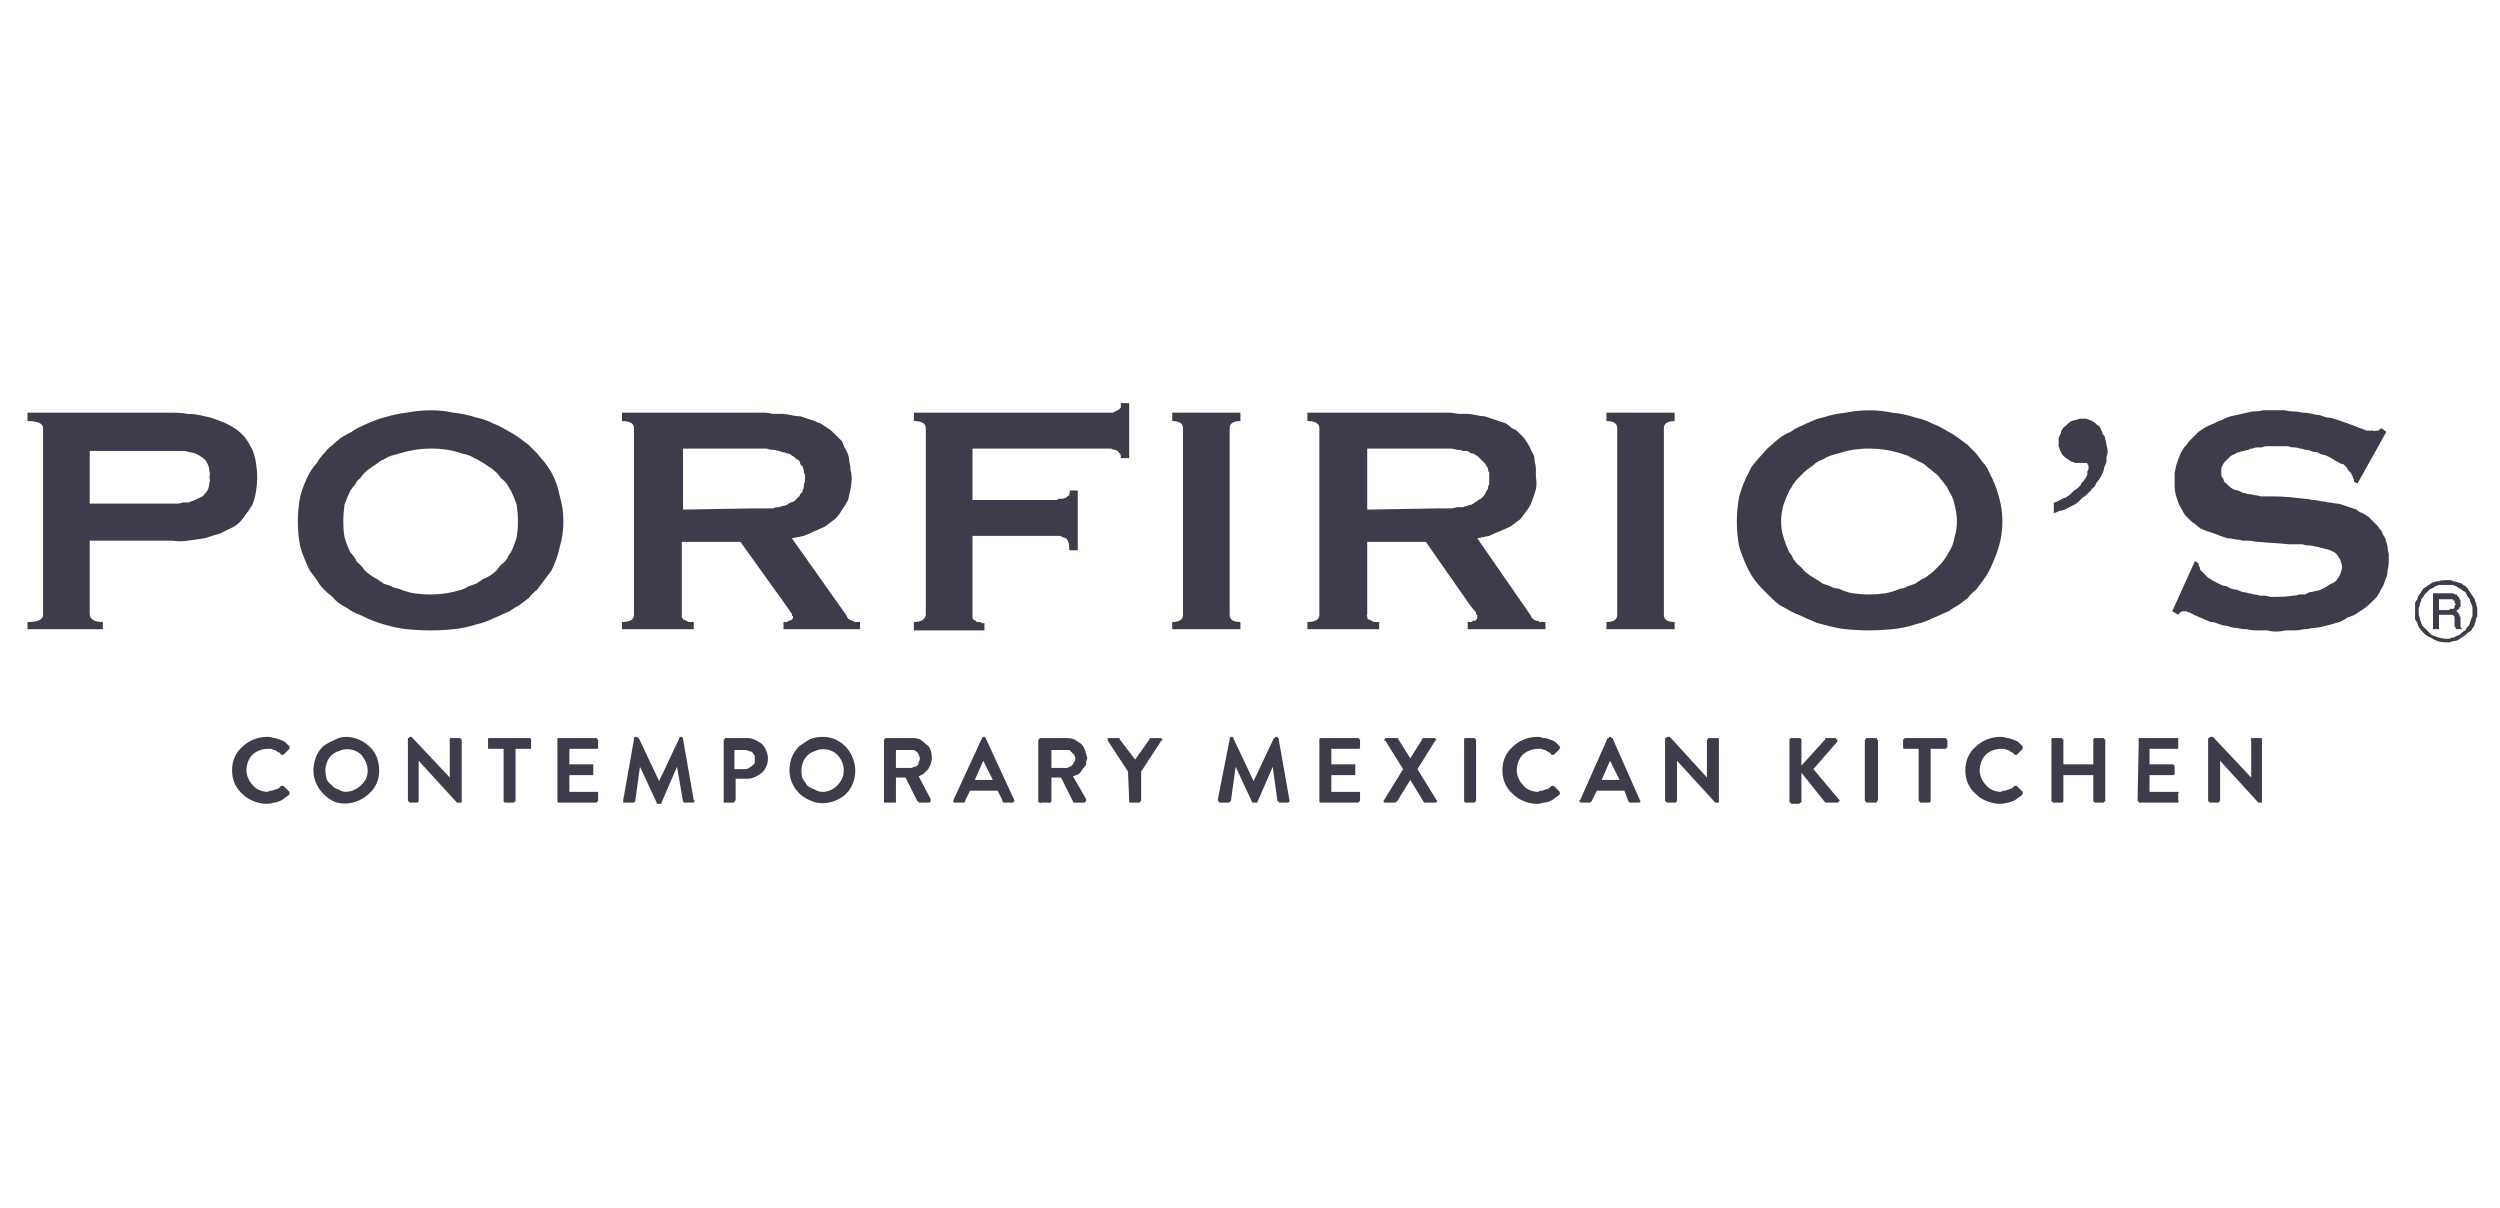
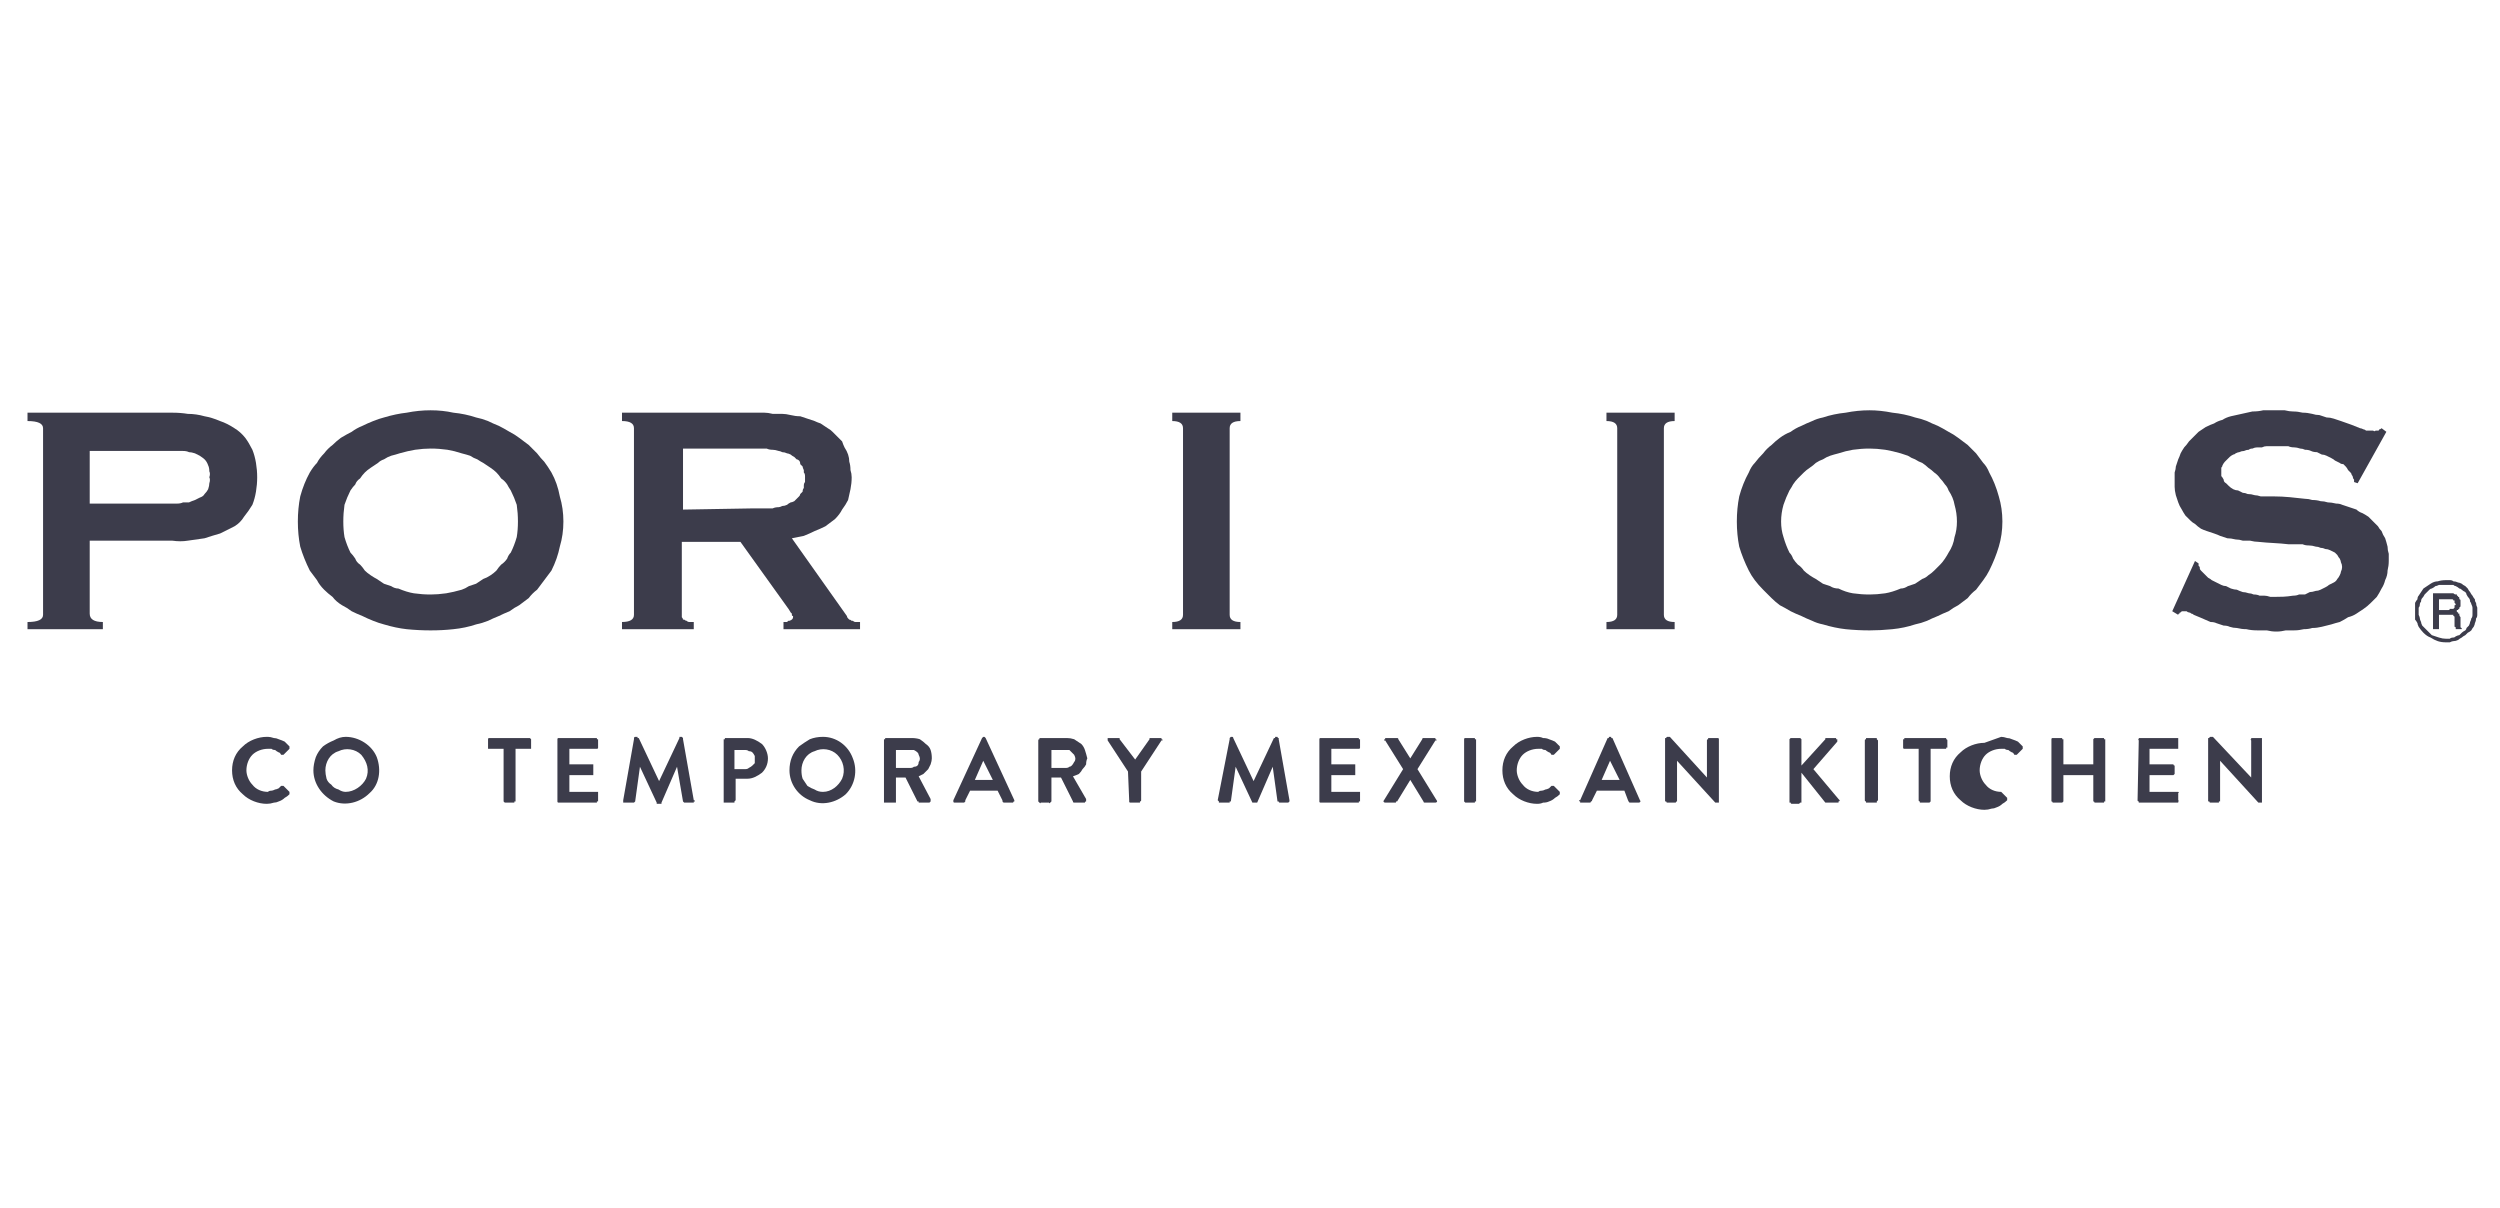
<svg xmlns="http://www.w3.org/2000/svg" version="1.2" viewBox="0 0 209 101" width="209" height="101">
  <title>pf_logo_azul_pleca_footer-svg</title>
  <style>
		.s0 { fill: #3c3c4b } 
	</style>
  <path id="Layer" fill-rule="evenodd" class="s0" d="m207.1 51.1q0 0.1 0 0.3 0 0.2-0.1 0.3 0 0.2-0.1 0.4 0 0.1-0.1 0.3-0.1 0.1-0.2 0.3-0.1 0.1-0.3 0.2-0.1 0.1-0.2 0.2-0.2 0.1-0.3 0.2-0.2 0.1-0.3 0.2-0.2 0.1-0.4 0.1-0.1 0-0.3 0.1-0.2 0-0.3 0-0.4 0-0.7-0.1-0.3-0.1-0.6-0.3-0.3-0.1-0.6-0.4-0.2-0.2-0.4-0.5-0.1-0.2-0.1-0.3-0.1-0.2-0.2-0.3 0-0.2 0-0.4 0-0.1 0-0.3 0-0.2 0-0.4 0-0.1 0-0.3 0.1-0.2 0.2-0.3 0-0.2 0.1-0.3 0.2-0.3 0.4-0.6 0.3-0.2 0.6-0.4 0.3-0.2 0.6-0.2 0.3-0.1 0.7-0.1 0.1 0 0.3 0 0.2 0 0.3 0.1 0.2 0 0.4 0.1 0.1 0 0.3 0.1 0.1 0.1 0.3 0.2 0.1 0.1 0.2 0.2 0.1 0.2 0.2 0.3 0.1 0.2 0.2 0.3 0.1 0.2 0.2 0.3 0 0.2 0.1 0.3 0 0.2 0.1 0.4 0 0.1 0 0.3m-0.4 0q0-0.1 0-0.3 0-0.1-0.1-0.3 0-0.1-0.1-0.2 0-0.2-0.1-0.3-0.1-0.1-0.2-0.3 0-0.1-0.1-0.2-0.2-0.1-0.3-0.2-0.1-0.1-0.2-0.1-0.1-0.1-0.3-0.2-0.1 0-0.2-0.1-0.2 0-0.3 0-0.2 0-0.3 0-0.2 0-0.3 0-0.2 0-0.3 0-0.2 0.1-0.3 0.1-0.1 0.1-0.3 0.2-0.1 0-0.2 0.1-0.1 0.1-0.2 0.2-0.1 0.1-0.2 0.2-0.1 0.2-0.2 0.3-0.1 0.1-0.1 0.3-0.1 0.1-0.1 0.2 0 0.2-0.1 0.3 0 0.2 0 0.3 0 0.2 0 0.3 0.1 0.2 0.1 0.3 0 0.1 0.1 0.3 0 0.1 0.1 0.3 0.2 0.2 0.4 0.4 0.2 0.2 0.4 0.4 0.3 0.1 0.6 0.2 0.3 0.1 0.6 0.1 0.1 0 0.3 0 0.1-0.1 0.3-0.1 0.1 0 0.2-0.1 0.2-0.1 0.3-0.1 0.1-0.1 0.2-0.2 0.1-0.1 0.3-0.2 0.1-0.1 0.1-0.2 0.1-0.1 0.2-0.2 0.1-0.2 0.1-0.3 0.1-0.2 0.1-0.3 0.1-0.1 0.1-0.3 0-0.1 0-0.3zm-3.3-1.5h1.2q0.1 0 0.2 0 0.1 0 0.2 0 0 0 0.1 0 0.1 0.1 0.2 0.1 0 0 0.1 0 0 0.1 0 0.1 0.1 0 0.1 0.1 0.1 0 0.1 0.1 0 0 0 0.1 0.1 0 0.1 0.1 0 0.1 0 0.1 0 0.1 0 0.1 0 0.1 0 0.1 0 0.1 0 0.1 0 0.1 0 0.1-0.1 0.1-0.1 0.1 0 0.1 0 0.1-0.1 0-0.1 0.1-0.1 0-0.1 0 0 0.1-0.1 0.1 0.1 0 0.1 0 0 0.1 0.1 0.1 0 0 0 0.1 0.1 0 0.1 0 0 0.1 0 0.1 0 0.1 0.1 0.2 0 0 0 0.1 0 0 0 0.1v0.3q0 0.1 0 0.1 0 0.1 0 0.1 0 0.1 0 0.1 0 0.1 0.1 0.1v0.1h-0.5q0-0.1 0-0.1 0-0.1-0.1-0.1 0-0.1 0-0.1 0-0.1 0-0.1v-0.4q0 0 0-0.1 0 0 0-0.1 0 0 0 0 0-0.1-0.1-0.1 0 0 0 0 0-0.1 0-0.1 0 0 0 0-0.1 0-0.1 0 0 0-0.1 0 0 0-0.1 0 0 0-0.1 0 0 0-0.1 0h-0.7v1.2h-0.5zm0.5 0.5v0.9h0.7q0.1 0 0.1 0 0.1 0 0.1-0.1 0.1 0 0.2 0 0 0 0.1 0 0 0 0.1-0.1 0 0 0-0.1 0 0 0-0.1 0.1 0 0.1-0.1 0 0-0.1-0.1 0 0 0-0.1 0 0 0-0.1 0 0-0.1 0 0-0.1-0.1-0.1 0 0-0.1 0-0.1 0-0.1 0-0.1 0-0.2 0z" />
  <path id="Layer" fill-rule="evenodd" class="s0" d="m2.3 52.6v-0.6q1.3 0 1.3-0.6v-15.6q0-0.6-1.3-0.6v-0.7h12.1q0.7 0 1.3 0.1 0.7 0 1.4 0.2 0.6 0.1 1.3 0.4 0.6 0.2 1.2 0.6 0.5 0.3 0.9 0.8 0.3 0.4 0.6 1 0.2 0.5 0.3 1.1 0.1 0.6 0.1 1.2 0 0.6-0.1 1.2-0.1 0.6-0.3 1.1-0.3 0.5-0.7 1-0.3 0.5-0.8 0.8-0.6 0.3-1.2 0.6-0.7 0.2-1.3 0.4-0.7 0.1-1.4 0.2-0.6 0.1-1.3 0h-6.9v6.1q0 0.7 1.1 0.7v0.6zm12.5-10.5q0.3 0 0.5-0.1 0.3 0 0.5 0 0.2-0.1 0.5-0.2 0.2-0.1 0.4-0.2 0.3-0.1 0.4-0.3 0.2-0.2 0.3-0.4 0.1-0.3 0.1-0.5 0.1-0.3 0-0.5 0.1-0.3 0-0.5 0-0.3-0.1-0.5-0.1-0.3-0.3-0.5-0.1-0.1-0.4-0.3-0.2-0.1-0.4-0.2-0.3-0.1-0.5-0.1-0.2-0.1-0.5-0.1-0.2 0-0.5 0h-7.3v4.4z" />
  <path id="Layer" fill-rule="evenodd" class="s0" d="m39.8 34.9q0.5 0.1 1 0.3 0.4 0.2 0.9 0.4 0.4 0.2 0.9 0.5 0.4 0.2 0.8 0.5 0.4 0.3 0.8 0.6 0.3 0.3 0.7 0.7 0.3 0.4 0.6 0.7 0.3 0.4 0.6 0.9 0.5 0.9 0.7 2 0.3 1 0.3 2.1 0 1.1-0.3 2.1-0.2 1-0.7 2-0.3 0.4-0.6 0.8-0.3 0.4-0.6 0.8-0.4 0.3-0.7 0.7-0.4 0.3-0.8 0.6-0.4 0.2-0.8 0.5-0.5 0.2-0.9 0.4-0.5 0.2-0.9 0.4-0.5 0.2-1 0.3-0.9 0.3-1.9 0.4-0.9 0.1-1.9 0.1-1 0-2-0.1-0.9-0.1-1.9-0.4-0.4-0.1-0.9-0.3-0.5-0.2-0.9-0.4-0.5-0.2-0.9-0.4-0.4-0.3-0.8-0.5-0.5-0.3-0.8-0.7-0.4-0.3-0.7-0.6-0.4-0.4-0.6-0.8-0.3-0.4-0.6-0.8-0.5-1-0.8-2-0.2-1-0.2-2.1 0-1.1 0.2-2.1 0.3-1.1 0.8-2 0.3-0.5 0.6-0.8 0.2-0.4 0.6-0.8 0.3-0.4 0.7-0.7 0.3-0.3 0.7-0.6 0.5-0.3 0.9-0.5 0.4-0.3 0.9-0.5 0.4-0.2 0.9-0.4 0.5-0.2 0.9-0.3 1-0.3 1.9-0.4 1-0.2 2-0.2 1 0 1.9 0.2 1 0.1 1.9 0.4zm-6.4 3q-0.3 0.1-0.7 0.2-0.3 0.1-0.6 0.3-0.3 0.1-0.5 0.3-0.3 0.2-0.6 0.4-0.3 0.2-0.5 0.4-0.2 0.2-0.4 0.5-0.3 0.2-0.4 0.5-0.2 0.2-0.4 0.5-0.3 0.6-0.5 1.2-0.1 0.7-0.1 1.4 0 0.7 0.1 1.3 0.2 0.7 0.5 1.3 0.2 0.2 0.4 0.5 0.1 0.3 0.4 0.5 0.2 0.2 0.4 0.5 0.2 0.2 0.5 0.4 0.3 0.2 0.5 0.3 0.3 0.2 0.6 0.4 0.3 0.1 0.6 0.2 0.3 0.2 0.6 0.2 0.7 0.3 1.3 0.4 0.7 0.1 1.4 0.1 0.6 0 1.3-0.1 0.6-0.1 1.3-0.3 0.3-0.1 0.6-0.3 0.3-0.1 0.6-0.2 0.3-0.2 0.6-0.4 0.3-0.1 0.6-0.3 0.3-0.2 0.5-0.4 0.2-0.3 0.4-0.5 0.3-0.2 0.5-0.5 0.1-0.3 0.3-0.5 0.3-0.6 0.5-1.3 0.1-0.6 0.1-1.3 0-0.7-0.1-1.4-0.2-0.6-0.5-1.2-0.2-0.3-0.3-0.5-0.2-0.3-0.5-0.5-0.2-0.3-0.4-0.5-0.2-0.2-0.5-0.4-0.3-0.2-0.6-0.4-0.2-0.1-0.5-0.3-0.3-0.1-0.6-0.3-0.3-0.1-0.7-0.2-0.6-0.2-1.2-0.3-0.7-0.1-1.4-0.1-0.6 0-1.3 0.1-0.6 0.1-1.3 0.3z" />
  <path id="Layer" fill-rule="evenodd" class="s0" d="m63.9 34.5q0.3 0 0.7 0.1 0.4 0 0.8 0 0.3 0 0.7 0.1 0.4 0.1 0.8 0.1 0.3 0.1 0.6 0.2 0.3 0.1 0.6 0.2 0.2 0.1 0.5 0.2 0.3 0.2 0.6 0.4 0.2 0.1 0.4 0.3 0.2 0.2 0.4 0.4 0.2 0.2 0.4 0.4 0.1 0.3 0.2 0.5 0.2 0.3 0.3 0.6 0.1 0.3 0.1 0.6 0.1 0.3 0.1 0.7 0.1 0.3 0.1 0.6 0 0.5-0.1 1-0.1 0.4-0.2 0.9-0.2 0.4-0.5 0.8-0.2 0.4-0.6 0.8-0.4 0.3-0.8 0.6-0.4 0.2-0.9 0.4-0.4 0.2-0.9 0.4-0.5 0.1-1 0.2l4.6 6.5q0 0.1 0.1 0.2 0 0 0.1 0.1 0.1 0 0.2 0.1 0.1 0 0.1 0 0.1 0.1 0.2 0.1 0.1 0 0.1 0 0.1 0 0.2 0 0.1 0 0.1 0v0.6h-6.4v-0.6q0.1 0 0.1 0 0.1 0 0.2 0 0 0 0.1-0.1 0.1 0 0.1 0 0.3-0.1 0.3-0.3 0 0 0-0.1-0.1 0-0.1-0.1 0 0 0-0.1 0 0-0.1-0.1-0.1-0.2-0.4-0.6l-3.8-5.3h-4.9v6.1q0 0 0 0.1 0 0.1 0 0.1 0.1 0.1 0.1 0.2 0.1 0 0.1 0 0.1 0.1 0.2 0.1 0.1 0.1 0.2 0.1 0.1 0 0.2 0 0.1 0 0.2 0v0.6h-6v-0.6q1 0 1-0.6v-15.6q0-0.6-1-0.6v-0.7zm-0.9 8q0.3 0 0.5 0 0.3 0 0.6 0 0.2 0 0.5 0 0.2-0.1 0.5-0.1 0.1 0 0.3-0.1 0.2 0 0.4-0.1 0.1-0.1 0.3-0.2 0.1 0 0.3-0.1 0.1-0.1 0.2-0.2 0.1-0.1 0.2-0.2 0.1-0.1 0.1-0.2 0.1-0.1 0.2-0.2 0-0.2 0.1-0.3 0-0.1 0-0.2 0-0.2 0.1-0.3 0-0.1 0-0.2 0-0.2 0-0.3 0-0.2-0.1-0.3 0-0.1 0-0.2-0.1-0.2-0.1-0.3-0.1-0.1-0.2-0.2 0-0.2-0.1-0.3-0.1-0.1-0.2-0.1-0.1-0.1-0.2-0.2-0.2-0.1-0.3-0.2-0.2-0.1-0.3-0.1-0.2-0.1-0.4-0.1-0.2-0.1-0.3-0.1-0.3-0.1-0.5-0.1-0.3 0-0.5-0.1-0.3 0-0.5 0-0.3 0-0.5 0h-6v5.1z" />
-   <path id="Layer" class="s0" d="m93.7 38.3q0-0.1 0-0.2 0-0.1-0.1-0.2 0 0-0.1-0.1 0-0.1-0.1-0.1-0.1-0.1-0.2-0.1-0.2 0-0.3-0.1-0.1 0-0.2 0-0.2 0-0.3 0h-11.1v4.3h6.7q0.1 0 0.3 0 0.1 0 0.2-0.1 0.2 0 0.3 0 0.1 0 0.3-0.1 0.1 0 0.1-0.1 0.1 0 0.2-0.1 0-0.1 0-0.2 0.1-0.1 0-0.2h0.7v5h-0.7q0-0.8-0.3-1-0.2-0.1-0.3-0.1-0.1-0.1-0.2-0.1-0.2 0-0.3 0-0.2 0-0.3 0h-6.7v6.6q0 0.1 0 0.2 0 0.1 0 0.1 0.1 0.1 0.1 0.1 0.1 0.1 0.2 0.1 0 0.1 0.1 0.1 0.1 0 0.2 0 0.1 0 0.2 0.1 0.1 0 0.2 0v0.6h-5.9v-0.7q0.9 0 1-0.6v-15.6q0-0.6-1-0.6v-0.7h16.1q0.1 0 0.2 0 0.1 0 0.3 0 0.1 0 0.2-0.1 0.1 0 0.2-0.1 0.1 0 0.2-0.1 0-0.1 0.1-0.1 0-0.1 0-0.2 0-0.1 0-0.2h0.7v4.6z" />
  <path id="Layer" class="s0" d="m98 52q0.9 0 0.9-0.6v-15.6q0-0.6-0.9-0.6v-0.7h5.7v0.7q-0.9 0-0.9 0.6v15.6q0 0.6 0.9 0.6v0.6h-5.7z" />
-   <path id="Layer" fill-rule="evenodd" class="s0" d="m121.1 34.5q0.4 0 0.8 0.1 0.4 0 0.7 0 0.4 0 0.8 0.1 0.4 0.1 0.7 0.1 0.3 0.1 0.6 0.2 0.3 0.1 0.6 0.2 0.3 0.1 0.6 0.2 0.3 0.2 0.5 0.4 0.3 0.1 0.5 0.3 0.2 0.2 0.4 0.4 0.2 0.2 0.3 0.4 0.2 0.3 0.3 0.5 0.1 0.3 0.3 0.6 0.1 0.3 0.1 0.6 0.1 0.3 0.1 0.7 0 0.3 0 0.6 0.1 0.5 0 1-0.1 0.4-0.3 0.9-0.1 0.4-0.4 0.8-0.3 0.4-0.6 0.8-0.4 0.3-0.8 0.6-0.4 0.2-0.9 0.4-0.5 0.2-0.9 0.4-0.5 0.1-1 0.2l4.5 6.5q0 0.1 0.1 0.2 0.1 0 0.1 0.1 0.1 0 0.2 0.1 0.1 0 0.2 0 0 0 0.1 0.1 0.1 0 0.2 0 0 0 0.1 0 0.1 0 0.2 0v0.6h-6.5v-0.6q0.1 0 0.2 0 0 0 0.1 0 0.1 0 0.1-0.1 0.1 0 0.2 0 0.2-0.1 0.2-0.3 0 0 0-0.1 0 0 0-0.1-0.1 0-0.1-0.1 0 0 0-0.1-0.2-0.2-0.5-0.6l-3.7-5.3h-4.9v6.1q-0.1 0 0 0.1 0 0.1 0 0.1 0 0.1 0.1 0.2 0 0 0.1 0 0.1 0.1 0.2 0.1 0.1 0.1 0.2 0.1 0.1 0 0.2 0 0.1 0 0.2 0v0.6h-6v-0.6q1 0 1-0.6v-15.6q0-0.6-1-0.6v-0.7zm-0.8 8q0.2 0 0.5 0 0.2 0 0.5 0 0.2 0 0.5-0.1 0.3 0 0.5 0 0.2-0.1 0.4-0.1 0.1-0.1 0.3-0.1 0.2-0.1 0.3-0.2 0.2-0.1 0.3-0.2 0.1-0.1 0.2-0.1 0.1-0.1 0.2-0.2 0.1-0.1 0.2-0.3 0-0.1 0.1-0.2 0.1-0.1 0.1-0.2 0-0.2 0.1-0.3 0-0.1 0-0.2 0-0.2 0-0.3 0-0.1 0-0.2 0-0.2 0-0.3-0.1-0.1-0.1-0.3 0-0.1-0.1-0.2-0.1-0.1-0.1-0.2-0.1-0.1-0.2-0.2-0.1-0.1-0.2-0.2-0.1-0.1-0.2-0.2-0.1-0.1-0.3-0.2-0.1-0.1-0.3-0.1-0.2-0.1-0.3-0.2-0.2 0-0.4 0-0.2-0.1-0.5-0.1-0.3-0.1-0.5-0.1-0.3 0-0.5 0-0.3 0-0.5 0h-6v5.1z" />
  <path id="Layer" class="s0" d="m134.3 52q0.9 0 0.9-0.6v-15.6q0-0.6-0.9-0.6v-0.7h5.7v0.7q-0.9 0-0.9 0.6v15.6q0 0.6 0.9 0.6v0.6h-5.7z" />
  <path id="Layer" fill-rule="evenodd" class="s0" d="m160.1 34.9q0.5 0.1 1 0.3 0.4 0.2 0.9 0.4 0.4 0.2 0.9 0.5 0.4 0.2 0.8 0.5 0.4 0.3 0.8 0.6 0.3 0.3 0.7 0.7 0.3 0.4 0.6 0.8 0.3 0.3 0.5 0.8 0.5 0.9 0.8 2 0.3 1 0.3 2.1 0 1.1-0.3 2.1-0.3 1-0.8 2-0.2 0.4-0.5 0.8-0.3 0.4-0.6 0.8-0.4 0.3-0.7 0.7-0.4 0.3-0.8 0.6-0.4 0.2-0.8 0.5-0.5 0.2-0.9 0.4-0.5 0.2-0.9 0.4-0.5 0.2-1 0.3-0.9 0.3-1.9 0.4-1 0.1-1.9 0.1-1 0-2-0.1-0.9-0.1-1.9-0.4-0.5-0.1-0.9-0.3-0.5-0.2-0.9-0.4-0.5-0.2-0.9-0.4-0.5-0.3-0.9-0.5-0.4-0.3-0.7-0.6-0.4-0.4-0.7-0.7-0.4-0.4-0.7-0.8-0.3-0.4-0.5-0.8-0.5-1-0.8-2-0.2-1-0.2-2.1 0-1.1 0.2-2.1 0.3-1.1 0.8-2 0.2-0.5 0.5-0.8 0.3-0.4 0.7-0.8 0.3-0.4 0.7-0.7 0.3-0.3 0.7-0.6 0.4-0.3 0.9-0.5 0.4-0.3 0.9-0.5 0.4-0.2 0.9-0.4 0.4-0.2 0.9-0.3 0.9-0.3 1.9-0.4 1-0.2 2-0.2 0.9 0 1.9 0.2 1 0.1 1.9 0.4zm-6.4 3q-0.4 0.1-0.7 0.2-0.3 0.1-0.6 0.3-0.3 0.1-0.6 0.3-0.2 0.2-0.5 0.4-0.3 0.2-0.5 0.4-0.2 0.2-0.5 0.5-0.2 0.2-0.4 0.5-0.1 0.2-0.3 0.5-0.3 0.6-0.5 1.2-0.2 0.7-0.2 1.4 0 0.7 0.2 1.3 0.2 0.7 0.5 1.3 0.2 0.2 0.3 0.5 0.2 0.3 0.4 0.5 0.3 0.2 0.5 0.5 0.2 0.2 0.5 0.4 0.3 0.2 0.5 0.3 0.3 0.2 0.6 0.4 0.3 0.1 0.6 0.2 0.3 0.2 0.7 0.2 0.6 0.3 1.2 0.4 0.7 0.1 1.4 0.1 0.6 0 1.3-0.1 0.6-0.1 1.3-0.4 0.3 0 0.6-0.2 0.3-0.1 0.6-0.2 0.3-0.2 0.6-0.4 0.3-0.1 0.5-0.3 0.3-0.2 0.5-0.4 0.3-0.3 0.5-0.5 0.2-0.2 0.4-0.5 0.2-0.3 0.3-0.5 0.4-0.6 0.5-1.3 0.2-0.6 0.2-1.3 0-0.7-0.2-1.4-0.1-0.6-0.5-1.2-0.1-0.3-0.3-0.5-0.2-0.3-0.4-0.5-0.2-0.3-0.5-0.5-0.2-0.2-0.5-0.4-0.2-0.2-0.5-0.4-0.3-0.1-0.6-0.3-0.3-0.1-0.6-0.3-0.3-0.1-0.6-0.2-0.7-0.2-1.3-0.3-0.7-0.1-1.3-0.1-0.7 0-1.4 0.1-0.6 0.1-1.2 0.3z" />
-   <path id="Layer" class="s0" d="m172.7 41.6q0.1-0.1 0.3-0.2 0.1-0.1 0.2-0.2 0.1-0.1 0.2-0.2 0.2-0.1 0.3-0.2 0.1-0.1 0.2-0.2 0.1-0.1 0.1-0.2 0.1-0.1 0.2-0.2 0.1-0.2 0.2-0.3 0-0.1 0.1-0.2 0-0.1 0-0.3 0.1-0.1 0.1-0.2 0-0.2 0-0.3 0 0-0.1-0.1 0 0 0-0.1-0.1 0-0.1 0-0.1 0-0.1 0h-0.5q-0.2 0-0.3 0-0.2-0.1-0.3-0.1-0.2-0.1-0.3-0.2-0.2-0.1-0.3-0.2-0.1-0.1-0.2-0.2-0.1-0.2-0.2-0.4 0-0.1-0.1-0.3 0-0.2 0-0.3 0-0.2 0-0.4 0.1-0.2 0.2-0.4 0-0.2 0.1-0.3 0.1-0.2 0.3-0.3 0.1-0.1 0.2-0.2 0.2-0.2 0.3-0.2 0.2-0.1 0.4-0.1 0.2-0.1 0.3-0.1 0.3 0 0.5 0 0.3 0.1 0.5 0.2 0.2 0.1 0.4 0.3 0.2 0.1 0.3 0.3 0.1 0.2 0.2 0.5 0.2 0.2 0.2 0.4 0.1 0.3 0.1 0.5 0.1 0.3 0.1 0.5 0 0.3-0.1 0.5 0 0.2 0 0.4-0.1 0.3-0.2 0.5 0 0.2-0.1 0.4-0.1 0.2-0.2 0.4-0.1 0.2-0.3 0.4-0.1 0.2-0.2 0.4-0.2 0.1-0.3 0.3-0.2 0.2-0.3 0.3-0.2 0.2-0.4 0.3-0.2 0.2-0.3 0.3-0.2 0.2-0.4 0.3-0.2 0.1-0.4 0.2-0.2 0.1-0.4 0.2-0.2 0.1-0.4 0.1-0.2 0.1-0.5 0.2v-0.9q0.2 0 0.3-0.1 0.1 0 0.2-0.1 0.1 0 0.2-0.1 0.2-0.1 0.3-0.1" />
  <path id="Layer" class="s0" d="m183.5 46.9l0.3 0.2q0 0.1 0 0.2 0 0 0.1 0.1 0 0.1 0 0.1 0 0.1 0.1 0.2 0.1 0.1 0.2 0.2 0.1 0.1 0.2 0.2 0.1 0.1 0.2 0.2 0.2 0.1 0.3 0.2 0.2 0.1 0.4 0.2 0.2 0.1 0.4 0.2 0.2 0.1 0.4 0.1 0.2 0.1 0.4 0.2 0.3 0.1 0.5 0.1 0.2 0.1 0.5 0.2 0.2 0 0.5 0.1 0.2 0 0.4 0.1 0.3 0 0.5 0.1 0.2 0 0.4 0 0.2 0 0.5 0.1 0.2 0 0.4 0c0.4 0 0.9 0 1.5-0.1q0.3 0 0.5-0.1 0.2 0 0.5 0 0.2-0.1 0.4-0.2 0.2 0 0.5-0.1 0.2 0 0.4-0.1 0.2-0.1 0.4-0.2 0.2-0.1 0.3-0.2 0.2-0.1 0.4-0.2 0.2-0.1 0.3-0.3 0.1-0.1 0.2-0.3 0.1-0.2 0.1-0.3 0.1-0.2 0.1-0.4 0-0.2-0.1-0.4 0-0.1-0.1-0.3-0.1-0.1-0.2-0.3-0.1-0.1-0.2-0.2-0.2-0.1-0.4-0.2-0.2-0.1-0.4-0.1-0.2-0.1-0.4-0.1-0.2-0.1-0.4-0.1-0.3-0.1-0.6-0.1-0.3 0-0.5-0.1-0.3 0-0.6 0-0.3 0-0.6 0c-0.8-0.1-1.6-0.1-2.5-0.2q-0.3 0-0.7-0.1-0.3 0-0.6 0-0.3-0.1-0.6-0.1-0.4-0.1-0.7-0.1-0.3-0.1-0.6-0.2-0.2-0.1-0.5-0.2-0.3-0.1-0.6-0.2-0.3-0.1-0.5-0.2-0.3-0.2-0.5-0.4-0.2-0.1-0.4-0.3-0.2-0.2-0.4-0.4-0.2-0.3-0.3-0.5-0.2-0.3-0.3-0.6-0.1-0.3-0.2-0.6-0.1-0.4-0.1-0.7 0-0.3 0-0.7 0-0.2 0-0.5 0.1-0.3 0.1-0.5 0.1-0.3 0.2-0.6 0.1-0.2 0.2-0.5 0.1-0.2 0.3-0.5 0.2-0.2 0.4-0.5 0.2-0.2 0.4-0.4 0.2-0.2 0.4-0.4 0.3-0.2 0.6-0.4 0.4-0.2 0.7-0.3 0.3-0.2 0.7-0.3 0.3-0.2 0.7-0.3 0.4-0.1 0.9-0.2 0.4-0.1 0.9-0.2 0.5 0 0.9-0.1 0.5 0 1 0 0.4 0 0.8 0 0.4 0.1 0.7 0.1 0.4 0 0.8 0.1 0.4 0 0.8 0.1 0.3 0.1 0.6 0.1 0.3 0.1 0.6 0.2 0.3 0 0.6 0.1 0.3 0.1 0.6 0.2 0.9 0.3 1.6 0.6 0.1 0 0.3 0.1 0.1 0 0.2 0.1 0.2 0 0.3 0 0.2 0 0.3 0 0.1 0.1 0.2 0 0.1 0 0.2 0 0.1 0 0.1-0.1 0.1 0 0.2-0.1l0.4 0.3-2.4 4.3-0.3-0.1q0-0.1 0-0.2-0.1-0.1-0.1-0.2 0-0.1-0.1-0.2 0-0.1-0.1-0.2-0.1-0.1-0.2-0.2-0.1-0.2-0.2-0.3-0.1-0.1-0.2-0.2-0.2 0-0.3-0.1-0.2-0.1-0.4-0.2-0.1-0.1-0.3-0.2-0.2-0.1-0.4-0.2-0.2-0.1-0.4-0.1-0.2-0.1-0.4-0.2-0.3 0-0.5-0.1-0.2-0.1-0.5-0.1-0.2-0.1-0.4-0.1-0.3-0.1-0.5-0.1-0.3 0-0.5-0.1-0.3 0-0.5 0-0.3 0-0.5 0-0.2 0-0.4 0-0.2 0-0.4 0-0.2 0-0.4 0.1-0.2 0-0.4 0-0.2 0-0.4 0.1-0.2 0-0.3 0.1-0.2 0-0.4 0.1-0.2 0-0.4 0.1-0.1 0-0.3 0.1-0.1 0.1-0.2 0.1-0.2 0.1-0.3 0.2-0.1 0.1-0.2 0.2-0.1 0.1-0.2 0.2-0.1 0.1-0.2 0.3 0 0.1-0.1 0.2 0 0.2 0 0.3 0 0.2 0 0.4 0.1 0.1 0.2 0.3 0 0.2 0.2 0.3 0.1 0.1 0.2 0.2 0.2 0.2 0.4 0.3 0.2 0.1 0.4 0.1 0.2 0.1 0.4 0.2 0.2 0 0.4 0.1 0.3 0 0.6 0.1 0.2 0 0.5 0.1 0.3 0 0.6 0 0.3 0 0.5 0c0.9 0 1.7 0.1 2.6 0.2q0.3 0 0.6 0.1 0.4 0 0.7 0.1 0.3 0 0.6 0.1 0.3 0 0.7 0.1 0.3 0 0.5 0.1 0.3 0.1 0.6 0.2 0.3 0.1 0.6 0.2 0.2 0.2 0.5 0.3 0.2 0.1 0.5 0.3 0.2 0.2 0.4 0.4 0.2 0.2 0.4 0.4 0.1 0.2 0.3 0.4 0.1 0.3 0.3 0.6 0.1 0.3 0.2 0.7 0 0.3 0.1 0.6 0 0.3 0 0.6 0 0.4-0.1 0.8 0 0.4-0.2 0.8-0.1 0.4-0.3 0.7-0.2 0.4-0.4 0.7-0.3 0.3-0.5 0.5-0.3 0.3-0.6 0.5-0.3 0.2-0.6 0.4-0.3 0.2-0.7 0.3-0.3 0.2-0.7 0.4-0.4 0.1-0.7 0.2-0.4 0.1-0.8 0.2-0.4 0.1-0.8 0.1-0.3 0.1-0.7 0.1-0.4 0.1-0.8 0.1-0.3 0-0.7 0-0.4 0.1-0.8 0.1-0.4 0-0.8-0.1-0.4 0-0.8 0-0.5 0-0.9-0.1-0.4 0-0.8-0.1-0.3 0-0.6-0.1-0.2-0.1-0.5-0.1-0.3-0.1-0.6-0.2-0.2-0.1-0.5-0.1-0.9-0.4-1.4-0.6-0.1-0.1-0.2-0.1-0.1-0.1-0.2-0.1-0.1 0-0.2-0.1-0.2 0-0.3 0 0 0-0.1 0-0.1 0.1-0.1 0.1-0.1 0-0.1 0.1-0.1 0-0.1 0.1l-0.5-0.3z" />
  <path id="Layer" class="s0" d="m22.4 61.6q0.2 0 0.5 0.1 0.2 0 0.4 0.1 0.3 0.1 0.5 0.2 0.2 0.2 0.4 0.4 0 0 0 0 0 0 0 0.1 0 0 0 0 0 0 0 0.1l-0.5 0.5q0 0 0 0 0 0-0.1 0 0 0 0 0 0 0-0.1 0-0.1-0.2-0.2-0.2-0.2-0.1-0.3-0.2-0.2 0-0.3-0.1-0.2 0-0.3 0c-0.5 0-1 0.2-1.3 0.5-0.3 0.3-0.5 0.8-0.5 1.3 0 0.4 0.2 0.9 0.5 1.2 0.3 0.4 0.8 0.6 1.3 0.6q0.1-0.1 0.3-0.1 0.1 0 0.3-0.1 0.1 0 0.3-0.1 0.1-0.1 0.2-0.2 0.1 0 0.1 0 0 0 0 0 0.1 0 0.1 0 0 0 0 0l0.5 0.5q0 0 0 0 0 0.1 0 0.1 0 0 0 0.1 0 0 0 0-0.2 0.2-0.4 0.3-0.2 0.2-0.5 0.3-0.2 0.1-0.4 0.1-0.3 0.1-0.6 0.1c-0.7 0-1.5-0.3-2-0.8-0.6-0.5-0.9-1.2-0.9-2 0-0.8 0.3-1.5 0.9-2 0.5-0.5 1.3-0.8 2-0.8z" />
  <path id="Layer" fill-rule="evenodd" class="s0" d="m28.9 61.6c1.1 0 2.2 0.7 2.6 1.7 0.4 1.1 0.2 2.3-0.6 3-0.8 0.8-2 1.1-3 0.7-1-0.5-1.7-1.5-1.7-2.6q0-0.5 0.2-1.1 0.2-0.5 0.6-0.9 0.4-0.3 0.9-0.5 0.5-0.3 1-0.3zm0 4.6c0.7 0 1.4-0.5 1.7-1.1 0.3-0.7 0.1-1.4-0.4-2-0.5-0.5-1.3-0.6-1.9-0.3-0.7 0.2-1.1 0.9-1.1 1.6q0 0.3 0.1 0.7 0.1 0.3 0.4 0.5 0.2 0.3 0.6 0.4 0.3 0.2 0.6 0.2z" />
-   <path id="Layer" class="s0" d="m34.1 61.8q0 0 0-0.1 0 0 0 0 0 0 0.1 0 0-0.1 0-0.1h0.2l3.2 3.4v-3.1q0-0.1 0-0.1 0 0 0 0 0-0.1 0.1-0.1 0 0 0 0h0.7q0.1 0 0.1 0 0 0 0 0.1 0.1 0 0.1 0 0 0 0 0.1v5.1q0 0 0 0.1 0 0-0.1 0 0 0 0 0 0 0-0.1 0h-0.2l-3.2-3.5v3.3q0 0 0 0.1 0 0 0 0 0 0 0 0-0.1 0.1-0.1 0.1h-0.7q0 0 0-0.1-0.1 0-0.1 0 0 0 0 0 0-0.1 0-0.1z" />
  <path id="Layer" class="s0" d="m42.1 62.6h-1.2q0 0 0 0-0.1 0-0.1 0 0 0 0-0.1 0 0 0 0v-0.6q0-0.1 0-0.1 0 0 0 0 0-0.1 0.1-0.1 0 0 0 0h3.3q0.1 0 0.1 0 0 0 0.1 0.1 0 0 0 0 0 0 0 0.1v0.6q0 0 0 0 0 0.1 0 0.1-0.1 0-0.1 0 0 0-0.1 0h-1.1v4.3q0 0.1 0 0.1 0 0-0.1 0 0 0 0 0.1 0 0-0.1 0h-0.7q0 0 0 0-0.1-0.1-0.1-0.1 0 0 0 0 0 0 0-0.1z" />
  <path id="Layer" class="s0" d="m46.6 61.9q0-0.1 0-0.1 0 0 0 0 0-0.1 0.1-0.1 0 0 0 0h3.1q0.1 0 0.1 0 0 0 0 0.1 0.1 0 0.1 0 0 0 0 0.1v0.6q0 0 0 0 0 0.1-0.1 0.1 0 0 0 0 0 0-0.1 0h-2.2v1.3h1.9q0 0 0 0 0 0 0.1 0 0 0.1 0 0.1 0 0 0 0v0.7q0 0 0 0 0 0.1 0 0.1-0.1 0-0.1 0 0 0 0 0h-1.9v1.4h2.2q0.1 0 0.1 0 0 0 0 0 0.1 0 0.1 0 0 0.1 0 0.1v0.6q0 0.1 0 0.1 0 0-0.1 0 0 0.1 0 0.1 0 0-0.1 0h-3.1q0 0 0 0-0.1 0-0.1-0.1 0 0 0 0 0 0 0-0.1z" />
  <path id="Layer" class="s0" d="m53 61.8c0-0.1 0-0.2 0.1-0.2h0.2q0 0 0 0 0 0 0 0.1 0.1 0 0.1 0 0 0 0 0l1.7 3.6 1.7-3.6q0 0 0 0 0 0 0 0 0-0.1 0-0.1 0.1 0 0.1 0h0.1q0 0 0 0 0.1 0.1 0.1 0.1 0 0 0 0 0 0 0 0.1l0.9 5.1q0.1 0 0.1 0.1-0.1 0-0.1 0 0 0.1 0 0.1-0.1 0-0.1 0h-0.7q0 0 0 0 0 0-0.1-0.1 0 0 0 0 0 0 0 0l-0.5-2.9-1.3 3q0 0 0 0 0 0 0 0.1-0.1 0-0.1 0 0 0 0 0h-0.2q0 0 0 0-0.1 0-0.1 0 0-0.1 0-0.1 0 0 0 0l-1.4-3-0.4 2.9q0 0 0 0-0.1 0.1-0.1 0.1 0 0 0 0 0 0-0.1 0h-0.7q0 0 0 0-0.1 0-0.1 0 0-0.1 0-0.1 0 0 0-0.1z" />
  <path id="Layer" fill-rule="evenodd" class="s0" d="m60.5 61.9q0-0.1 0-0.1 0 0 0.1 0 0-0.1 0-0.1 0 0 0.1 0h1.8c0.4 0 0.8 0.2 1.2 0.5 0.3 0.3 0.5 0.8 0.5 1.2 0 0.5-0.2 0.9-0.5 1.2-0.4 0.3-0.8 0.5-1.2 0.5h-1v1.8q-0.1 0.1-0.1 0.1 0 0 0 0 0 0 0 0.1-0.1 0-0.1 0h-0.7q0 0-0.1 0 0-0.1 0-0.1 0 0 0 0 0 0 0-0.1zm1.8 2.4q0.2 0 0.3-0.1 0.2-0.1 0.3-0.2 0.1-0.1 0.2-0.2 0-0.2 0-0.3 0-0.2 0-0.3-0.1-0.2-0.2-0.3-0.1-0.1-0.3-0.1-0.1-0.1-0.3-0.1h-0.9v1.6z" />
  <path id="Layer" fill-rule="evenodd" class="s0" d="m68.8 61.6c1.1 0 2.1 0.7 2.5 1.8 0.4 1 0.2 2.2-0.6 3-0.8 0.7-2 1-3 0.5-1-0.4-1.7-1.4-1.7-2.5q0-0.6 0.2-1.1 0.2-0.5 0.6-0.9 0.4-0.3 0.9-0.6 0.5-0.2 1.1-0.2zm0 4.6c0.7 0 1.3-0.5 1.6-1.1 0.3-0.7 0.1-1.5-0.4-2-0.5-0.5-1.3-0.6-1.9-0.3-0.7 0.2-1.1 0.9-1.1 1.6q0 0.4 0.1 0.7 0.2 0.3 0.4 0.6 0.3 0.2 0.6 0.3 0.3 0.2 0.7 0.2z" />
  <path id="Layer" fill-rule="evenodd" class="s0" d="m73.9 61.9q0-0.1 0-0.1 0 0 0.1 0 0-0.1 0-0.1 0 0 0.1 0h2.1q0.4 0 0.7 0.1 0.3 0.2 0.5 0.4 0.3 0.2 0.4 0.5 0.1 0.3 0.1 0.7 0 0.2-0.1 0.5-0.1 0.2-0.2 0.4-0.2 0.2-0.4 0.4-0.2 0.1-0.4 0.2l1 1.9q0 0.1 0 0.1 0 0.1 0 0.1 0 0-0.1 0.1 0 0 0 0h-0.8q-0.1 0-0.1 0 0 0 0 0 0-0.1 0-0.1-0.1 0-0.1 0l-1-2h-0.8v2q0 0 0 0.1 0 0-0.1 0 0 0 0 0 0 0-0.1 0h-0.7q0 0 0 0 0 0-0.1 0 0 0 0 0 0-0.1 0-0.1zm2.2 2.3q0.2 0 0.3-0.1 0.2 0 0.3-0.1 0.1-0.1 0.1-0.3 0.1-0.1 0.1-0.3 0-0.1-0.1-0.3 0-0.1-0.1-0.2-0.1-0.1-0.3-0.2-0.1 0-0.3 0h-1.2v1.5z" />
  <path id="Layer" fill-rule="evenodd" class="s0" d="m79.7 66.9l2.4-5.2q0 0 0 0 0 0 0 0 0 0 0.1-0.1 0 0 0 0h0.1q0 0 0 0 0 0 0.1 0.1 0 0 0 0 0 0 0 0l2.4 5.2q0 0 0 0 0 0.1 0 0.1-0.1 0-0.1 0.1 0 0-0.1 0h-0.6c-0.1 0-0.2 0-0.2-0.2l-0.4-0.8h-2.3l-0.4 0.8q0 0.1 0 0.1 0 0 0 0-0.1 0.1-0.1 0.1 0 0-0.1 0h-0.7q0 0 0 0-0.1 0-0.1-0.1 0 0 0 0 0-0.1 0-0.1zm3.3-1.7l-0.8-1.6-0.7 1.6z" />
  <path id="Layer" fill-rule="evenodd" class="s0" d="m86.8 61.9q0-0.1 0.1-0.1 0 0 0 0 0-0.1 0-0.1 0.1 0 0.1 0h2.2q0.3 0 0.6 0.1 0.3 0.2 0.6 0.4 0.2 0.2 0.3 0.5 0.1 0.3 0.2 0.7-0.1 0.2-0.1 0.5-0.1 0.2-0.3 0.4-0.1 0.2-0.3 0.4-0.2 0.1-0.5 0.2l1.1 1.9q0 0.1 0 0.1 0 0.1 0 0.1-0.1 0-0.1 0.1 0 0-0.1 0h-0.8q-0.1 0-0.1-0.1l-1-2h-0.8v2q0 0-0.1 0.1 0 0 0 0 0 0 0 0-0.1 0.1-0.1 0h-0.7q0 0.1-0.1 0 0 0 0 0 0 0 0 0-0.1-0.1-0.1-0.1zm2.3 2.3q0.2 0 0.3-0.1 0.1 0 0.2-0.1 0.1-0.1 0.2-0.3 0.1-0.1 0.1-0.3 0-0.1-0.1-0.3-0.1-0.1-0.2-0.2-0.1-0.1-0.2-0.2-0.2 0-0.3 0h-1.2v1.5z" />
  <path id="Layer" class="s0" d="m94.3 64.5l-1.7-2.6q0 0 0 0 0-0.1 0-0.1 0 0 0-0.1 0.1 0 0.1 0h0.8q0 0 0 0 0.1 0 0.1 0 0 0 0 0.1 0 0 0 0l1.3 1.7 1.2-1.7q0 0 0 0 0-0.1 0-0.1 0 0 0.1 0 0 0 0 0h0.8q0 0 0.1 0 0 0.1 0 0.1 0.1 0 0.1 0.1 0 0-0.1 0l-1.7 2.6v2.4q0 0.1-0.1 0.1 0 0 0 0 0 0 0 0.1-0.1 0-0.1 0h-0.7q0 0 0 0-0.1 0-0.1-0.1 0 0 0 0 0 0 0-0.1z" />
  <path id="Layer" class="s0" d="m102.8 61.8q0-0.1 0-0.1 0 0 0 0 0 0 0.1-0.1 0 0 0 0h0.1q0 0 0 0 0.1 0 0.1 0.1 0 0 0 0 0 0 0 0l1.7 3.6 1.7-3.6q0 0 0 0 0 0 0.1 0 0-0.1 0-0.1 0 0 0 0h0.2q0 0 0 0 0 0.1 0.1 0.1 0 0 0 0 0 0 0 0.1l0.9 5.1q0 0 0 0.1 0 0 0 0 0 0-0.1 0.1 0 0 0 0h-0.7q0 0 0 0-0.1 0-0.1-0.1 0 0 0 0 0 0-0.1 0l-0.4-2.9-1.3 3q0 0-0.1 0 0 0 0 0 0 0 0 0 0 0-0.1 0h-0.1q0 0 0 0-0.1 0-0.1 0 0 0 0 0 0 0 0 0l-1.4-3-0.4 2.9q-0.1 0-0.1 0 0 0 0 0 0 0.1 0 0.1-0.1 0-0.1 0h-0.7q0 0-0.1 0 0-0.1 0-0.1 0 0 0 0-0.1-0.1-0.1-0.1z" />
  <path id="Layer" class="s0" d="m110.3 61.9q0-0.1 0-0.1 0 0 0 0 0-0.1 0.1-0.1 0 0 0 0h3.2q0 0 0 0 0 0 0 0.1 0.1 0 0.1 0 0 0 0 0.1v0.6q0 0 0 0 0 0.1-0.1 0.1 0 0 0 0 0 0 0 0h-2.3v1.3h1.9q0 0 0 0 0.1 0 0.1 0 0 0 0 0.1 0 0 0 0v0.7q0 0 0 0 0 0.1 0 0.1 0 0-0.1 0 0 0 0 0h-1.9v1.4h2.3q0 0 0 0 0 0 0 0 0.1 0 0.1 0 0 0.1 0 0.1v0.6q0 0.1 0 0.1 0 0-0.1 0 0 0 0 0.1 0 0 0 0h-3.2q0 0 0 0-0.1 0-0.1-0.1 0 0 0 0 0 0 0-0.1z" />
  <path id="Layer" class="s0" d="m117.3 64.3l-1.5-2.4q-0.1 0-0.1 0 0-0.1 0.1-0.1 0-0.1 0-0.1 0 0 0.1 0h0.9q0 0 0 0 0 0 0 0 0.1 0 0.1 0.1 0 0 0 0l1 1.6 1-1.6q0 0 0 0 0-0.1 0.1-0.1 0 0 0 0 0 0 0 0h0.9q0.1 0 0.1 0 0 0 0 0.1 0.1 0 0.1 0.1 0 0-0.1 0l-1.5 2.4 1.6 2.6c0.1 0.1 0 0.2-0.1 0.2h-0.9c0 0-0.1 0-0.1-0.1l-1.1-1.8-1.1 1.8q0 0 0 0-0.1 0-0.1 0 0 0.1 0 0.1 0 0 0 0h-0.9c-0.1 0-0.2-0.1-0.1-0.2z" />
  <path id="Layer" class="s0" d="m122.4 61.9q0-0.1 0-0.1 0 0 0 0 0-0.1 0.1-0.1 0 0 0 0h0.7q0.1 0 0.1 0 0 0 0 0.1 0.1 0 0.1 0 0 0 0 0.1v5q0 0.1 0 0.1 0 0-0.1 0 0 0 0 0.1 0 0-0.1 0h-0.7q0 0 0 0-0.1-0.1-0.1-0.1 0 0 0 0 0 0 0-0.1z" />
  <path id="Layer" class="s0" d="m128.5 61.6q0.3 0 0.5 0.1 0.3 0 0.5 0.1 0.3 0.1 0.5 0.2 0.2 0.2 0.4 0.4 0 0 0 0 0 0 0 0.1 0 0 0 0 0 0 0 0.1l-0.5 0.5q0 0 0 0-0.1 0-0.1 0 0 0 0 0-0.1 0-0.1 0-0.1-0.2-0.2-0.2-0.2-0.1-0.3-0.2-0.2 0-0.3-0.1-0.2 0-0.3 0c-0.5 0-1 0.2-1.3 0.5-0.3 0.3-0.5 0.8-0.5 1.3 0 0.4 0.2 0.9 0.5 1.2 0.3 0.4 0.8 0.6 1.3 0.6q0.1-0.1 0.3-0.1 0.1 0 0.3-0.1 0.1 0 0.3-0.1 0.1-0.1 0.2-0.2 0 0 0.1 0 0 0 0 0 0 0 0.1 0 0 0 0 0l0.5 0.5q0 0 0 0 0 0.1 0 0.1 0 0 0 0.1 0 0 0 0-0.2 0.2-0.4 0.3-0.2 0.2-0.5 0.3-0.2 0.1-0.5 0.1-0.2 0.1-0.5 0.1c-0.7 0-1.5-0.3-2-0.8-0.6-0.5-0.9-1.2-0.9-2 0-0.8 0.3-1.5 0.9-2 0.5-0.5 1.3-0.8 2-0.8z" />
  <path id="Layer" fill-rule="evenodd" class="s0" d="m132.1 66.9l2.3-5.2q0.1 0 0.1 0 0 0 0 0 0 0 0-0.1 0.1 0 0.1 0 0.1 0 0.1 0 0 0 0 0.1 0 0 0.1 0 0 0 0 0l2.3 5.2c0.1 0.1 0 0.2-0.1 0.2h-0.7c-0.1 0-0.1 0-0.2-0.2l-0.3-0.8h-2.3l-0.4 0.8q0 0.1-0.1 0.1 0 0 0 0 0 0.1-0.1 0.1 0 0 0 0h-0.7q0 0-0.1 0 0-0.1 0-0.1-0.1 0-0.1-0.1 0 0 0.1 0zm3.3-1.7l-0.8-1.6-0.7 1.6z" />
  <path id="Layer" class="s0" d="m139.2 61.8q0 0 0-0.1 0 0 0.1 0 0 0 0 0 0-0.1 0.1-0.1h0.2l3.1 3.4v-3.1q0-0.1 0.1-0.1 0 0 0 0 0-0.1 0-0.1 0.1 0 0.1 0h0.7q0 0 0 0 0.1 0 0.1 0.1 0 0 0 0 0 0 0 0.1v5.1q0 0 0 0.1 0 0 0 0 0 0-0.1 0 0 0 0 0h-0.2l-3.2-3.5v3.3q0 0 0 0.1 0 0 0 0-0.1 0-0.1 0.1 0 0 0 0h-0.7q-0.1 0-0.1-0.1 0 0 0 0-0.1 0-0.1 0 0-0.1 0-0.1z" />
  <path id="Layer" class="s0" d="m149.6 61.9q0 0 0-0.1 0 0 0 0 0.1-0.1 0.1-0.1 0 0 0.1 0h0.6q0.1 0 0.1 0 0 0 0.1 0.1 0 0 0 0 0 0.1 0 0.1v2.1l2-2.2q0 0 0 0 0 0 0 0 0 0 0-0.1 0.1 0 0.1 0h0.8q0 0 0 0.1 0.1 0 0.1 0 0 0.1 0 0.1 0 0.1 0 0.1l-2 2.3 2.1 2.5q0.1 0.1 0.1 0.1 0 0.1-0.1 0.1 0 0.1 0 0.1-0.1 0-0.1 0h-0.8q-0.1 0-0.1 0 0 0 0 0 0 0 0 0-0.1 0-0.1 0l-2-2.5v2.4q0 0 0 0 0 0.1 0 0.1-0.1 0-0.1 0 0 0-0.1 0.1h-0.6q-0.1 0-0.1-0.1 0 0-0.1 0 0 0 0-0.1 0 0 0 0z" />
  <path id="Layer" class="s0" d="m155.9 61.9q0-0.1 0.1-0.1 0 0 0 0 0-0.1 0-0.1 0.1 0 0.1 0h0.7q0 0 0.1 0 0 0 0 0.1 0 0 0 0 0 0 0.1 0.1v5q-0.1 0.1-0.1 0.1 0 0 0 0 0 0 0 0.1-0.1 0-0.1 0h-0.7q0 0-0.1 0 0-0.1 0-0.1 0 0 0 0-0.1 0-0.1-0.1z" />
  <path id="Layer" class="s0" d="m160.4 62.6h-1.1q-0.1 0-0.1 0 0 0 0 0-0.1 0-0.1-0.1 0 0 0 0v-0.6q0-0.1 0-0.1 0 0 0.1 0 0-0.1 0-0.1 0 0 0.1 0h3.3q0 0 0.1 0 0 0 0 0.1 0 0 0 0 0.1 0 0.1 0.1v0.6q0 0-0.1 0 0 0.1 0 0.1 0 0 0 0-0.1 0-0.1 0h-1.2v4.3q0 0.1 0 0.1 0 0 0 0 0 0-0.1 0.1 0 0 0 0h-0.7q0 0-0.1 0 0-0.1 0-0.1 0 0 0 0-0.1 0-0.1-0.1z" />
-   <path id="Layer" class="s0" d="m167.3 61.6q0.2 0 0.5 0.1 0.2 0 0.4 0.1 0.3 0.1 0.5 0.2 0.2 0.2 0.4 0.4 0 0 0 0 0 0 0 0.1 0 0 0 0 0 0 0 0.1l-0.5 0.5q0 0 0 0 0 0-0.1 0 0 0 0 0 0 0-0.1 0-0.1-0.2-0.2-0.2-0.2-0.1-0.3-0.2-0.2 0-0.3-0.1-0.2 0-0.3 0c-0.5 0-1 0.2-1.3 0.5-0.3 0.3-0.5 0.8-0.5 1.3 0 0.4 0.2 0.9 0.5 1.2 0.3 0.4 0.8 0.6 1.3 0.6q0.1-0.1 0.3-0.1 0.1 0 0.3-0.1 0.1 0 0.3-0.1 0.1-0.1 0.2-0.2 0.1 0 0.1 0 0 0 0 0 0.1 0 0.1 0 0 0 0 0l0.5 0.5q0 0 0 0 0 0.1 0 0.1 0 0 0 0.1 0 0 0 0-0.2 0.2-0.4 0.3-0.2 0.2-0.5 0.3-0.2 0.1-0.4 0.1-0.3 0.1-0.6 0.1c-0.7 0-1.5-0.3-2-0.8-0.6-0.5-0.9-1.2-0.9-2 0-0.8 0.3-1.5 0.9-2 0.5-0.5 1.3-0.8 2-0.8z" />
+   <path id="Layer" class="s0" d="m167.3 61.6q0.2 0 0.5 0.1 0.2 0 0.4 0.1 0.3 0.1 0.5 0.2 0.2 0.2 0.4 0.4 0 0 0 0 0 0 0 0.1 0 0 0 0 0 0 0 0.1l-0.5 0.5q0 0 0 0 0 0-0.1 0 0 0 0 0 0 0-0.1 0-0.1-0.2-0.2-0.2-0.2-0.1-0.3-0.2-0.2 0-0.3-0.1-0.2 0-0.3 0c-0.5 0-1 0.2-1.3 0.5-0.3 0.3-0.5 0.8-0.5 1.3 0 0.4 0.2 0.9 0.5 1.2 0.3 0.4 0.8 0.6 1.3 0.6l0.5 0.5q0 0 0 0 0 0.1 0 0.1 0 0 0 0.1 0 0 0 0-0.2 0.2-0.4 0.3-0.2 0.2-0.5 0.3-0.2 0.1-0.4 0.1-0.3 0.1-0.6 0.1c-0.7 0-1.5-0.3-2-0.8-0.6-0.5-0.9-1.2-0.9-2 0-0.8 0.3-1.5 0.9-2 0.5-0.5 1.3-0.8 2-0.8z" />
  <path id="Layer" class="s0" d="m171.5 61.9q0-0.1 0-0.1 0 0 0 0 0-0.1 0.1-0.1 0 0 0 0h0.7q0.1 0 0.1 0 0 0 0 0.1 0.1 0 0.1 0 0 0 0 0.1v2h2.5v-2q0-0.1 0-0.1 0 0 0 0 0.1-0.1 0.1-0.1 0 0 0 0h0.7q0.1 0 0.1 0 0 0 0 0.1 0.1 0 0.1 0 0 0 0 0.1v5q0 0.1 0 0.1 0 0-0.1 0 0 0 0 0.1 0 0-0.1 0h-0.7q0 0 0 0 0-0.1-0.1-0.1 0 0 0 0 0 0 0-0.1v-2.1h-2.5v2.1q0 0.1 0 0.1 0 0 0 0-0.1 0.1-0.1 0.1 0 0-0.1 0h-0.7q0 0 0 0 0-0.1-0.1-0.1 0 0 0 0 0 0 0-0.1z" />
  <path id="Layer" class="s0" d="m178.8 61.9q-0.1-0.1 0-0.1 0 0 0 0 0-0.1 0-0.1 0.1 0 0.1 0h3.1q0 0 0.1 0 0 0 0 0.1 0 0 0 0 0 0 0 0.1v0.6q0 0 0 0 0 0.1 0 0.1 0 0 0 0-0.1 0-0.1 0h-2.3v1.3h1.9q0.1 0 0.1 0 0 0 0 0 0 0.1 0.1 0.1 0 0 0 0v0.7q0 0 0 0-0.1 0.1-0.1 0.1 0 0 0 0 0 0-0.1 0h-1.9v1.4h2.3q0 0 0.1 0 0 0 0 0 0 0 0 0 0.1 0.1 0 0.1v0.6q0.1 0.1 0 0.1 0 0 0 0 0 0.1 0 0.1-0.1 0-0.1 0h-3.1q0 0-0.1 0 0-0.1 0-0.1 0 0 0 0-0.1 0-0.1-0.1z" />
  <path id="Layer" class="s0" d="m184.6 61.8q0 0 0-0.1 0.1 0 0.1 0 0 0 0 0 0-0.1 0.1-0.1h0.2l3.2 3.4v-3.1q-0.1-0.1 0-0.1 0 0 0 0 0-0.1 0-0.1 0.1 0 0.1 0h0.7q0 0 0.1 0 0 0 0 0.1 0 0 0 0 0 0 0 0.1v5.1q0 0 0 0.1 0 0 0 0 0 0 0 0-0.1 0-0.1 0h-0.2l-3.2-3.5v3.3q0 0 0 0.1 0 0 0 0-0.1 0-0.1 0 0 0.1 0 0.1h-0.7q-0.1 0-0.1-0.1 0 0 0 0 0 0-0.1 0 0-0.1 0-0.1z" />
</svg>